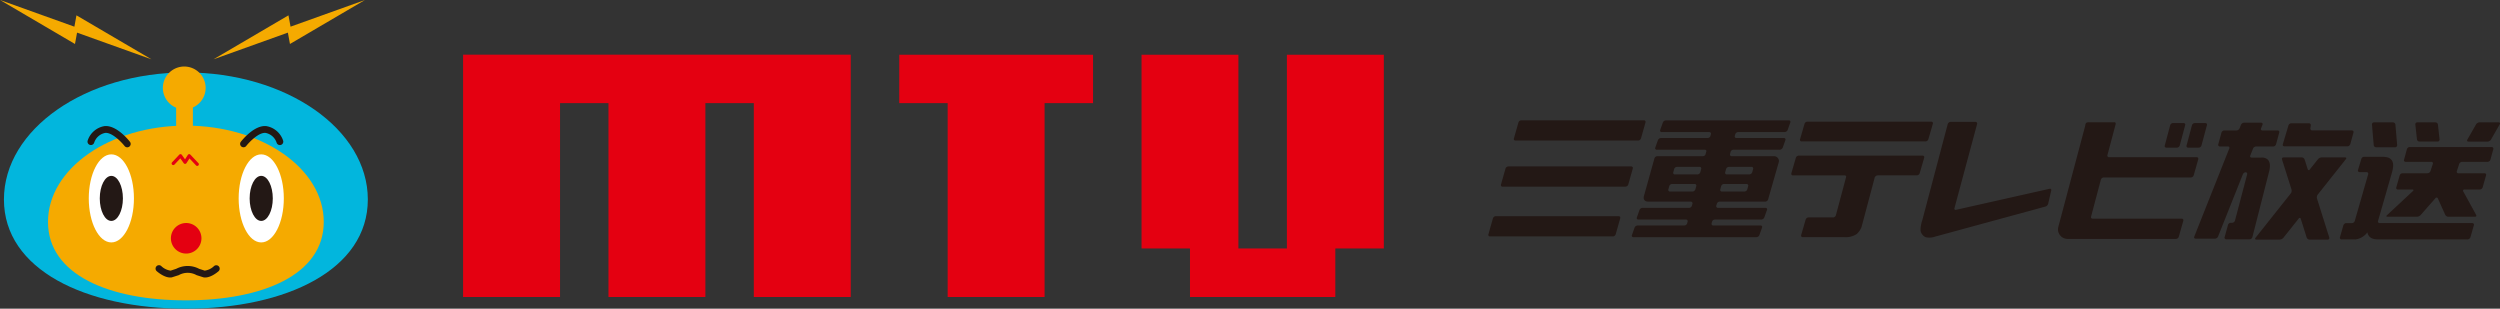
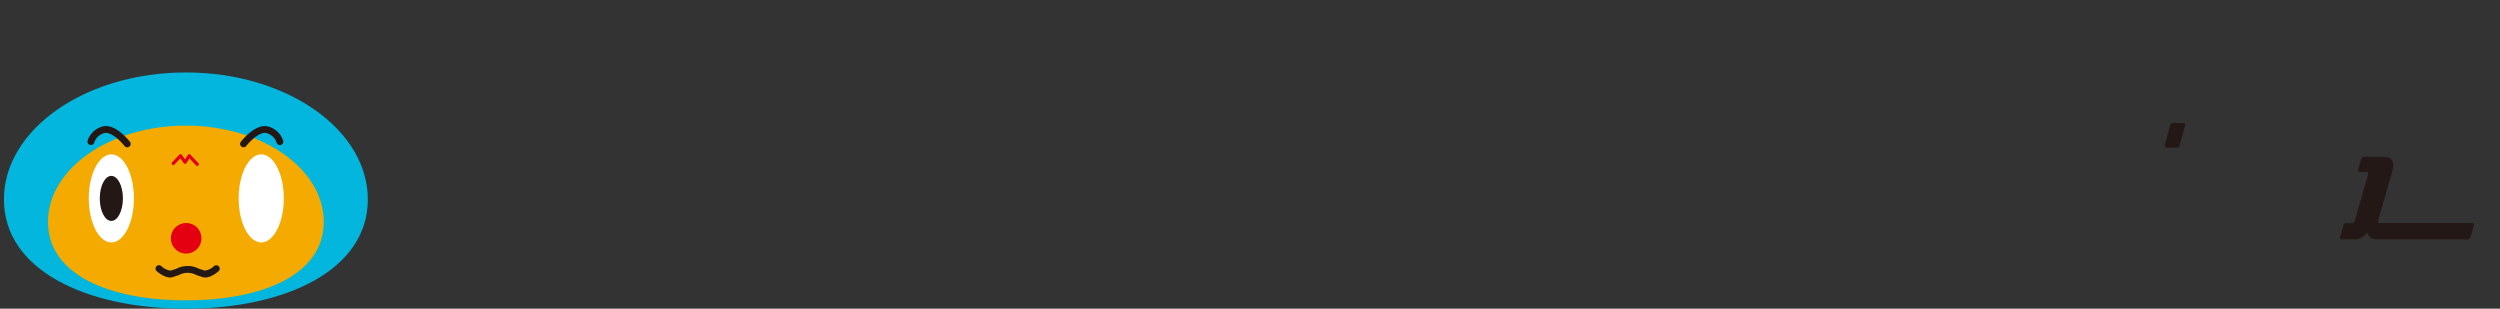
<svg xmlns="http://www.w3.org/2000/svg" width="452.948" height="55.925">
  <rect width="100%" height="100%" fill="#333333" stroke="none" />
  <path fill="#231815" d="M392.502 26.751h1.907a.565.565 0 0 0 .513-.387l.985-3.685a.287.287 0 0 0-.292-.386h-1.905a.569.569 0 0 0-.515.386l-.985 3.685a.288.288 0 0 0 .292.387Z" />
-   <path fill="#231815" d="M397.983 28.479h-15.865a.29.29 0 0 1-.293-.389l1.482-5.575a.484.484 0 0 0-.013-.263.251.251 0 0 0-.226-.1h-4.6a.748.748 0 0 0-.457.091c-.189.127-.215.544-.215.544l-4.86 18.279a1.735 1.735 0 0 0 1.662 2.221h19.637a.566.566 0 0 0 .514-.388l.821-2.895a.289.289 0 0 0-.293-.388h-16.168a.282.282 0 0 1-.253-.368l1.785-6.721a.569.569 0 0 1 .51-.376h-.005 15.795a.566.566 0 0 0 .513-.387l.82-2.894a.289.289 0 0 0-.291-.391ZM396.448 26.751h1.9a.57.57 0 0 0 .514-.387l.987-3.685a.288.288 0 0 0-.294-.386h-1.898a.568.568 0 0 0-.515.386l-.985 3.687a.289.289 0 0 0 .291.385ZM326.419 25.619h22.444a.568.568 0 0 0 .514-.387l.815-2.8a.288.288 0 0 0-.291-.389h-22.444a.566.566 0 0 0-.515.389l-.812 2.8a.286.286 0 0 0 .289.387ZM348.329 28.195h-22.442a.57.57 0 0 0-.517.389l-.813 2.805a.286.286 0 0 0 .292.388h9.355a.248.248 0 0 1 .275.295l-.008.028a.472.472 0 0 1-.015.05l-1.833 6.849a.559.559 0 0 1-.508.392h-4.453a.571.571 0 0 0-.515.388l-.812 2.8a.286.286 0 0 0 .291.388h7.531a3.63 3.63 0 0 0 2.25-.57 3.432 3.432 0 0 0 .863-1.262l2.4-9.01a.656.656 0 0 1 .549-.355h7.077a.567.567 0 0 0 .515-.388l.813-2.805a.288.288 0 0 0-.295-.382ZM371.338 34.205l-16.942 3.809c-.217.05-.347-.085-.289-.3l4.1-15.24a.3.3 0 0 0-.3-.39h-4.51a.56.56 0 0 0-.509.39l-4.611 17.434a5.447 5.447 0 0 0-.314 1.828 1.559 1.559 0 0 0 .969 1.252 3.164 3.164 0 0 0 1.689-.122l19.981-5.444a.756.756 0 0 0 .483-.5l.554-2.415a.233.233 0 0 0-.301-.302ZM274.583 25.466h22.214a.564.564 0 0 0 .513-.388l.82-2.893a.288.288 0 0 0-.291-.388h-22.216a.564.564 0 0 0-.513.388l-.822 2.893a.29.29 0 0 0 .295.388ZM295.534 30.153h-22.255a.566.566 0 0 0-.515.387l-.818 2.894a.288.288 0 0 0 .292.387h22.255a.572.572 0 0 0 .515-.387l.818-2.894a.288.288 0 0 0-.292-.387ZM293.257 39.166h-22.254a.568.568 0 0 0-.516.388l-.817 2.893a.288.288 0 0 0 .292.387h22.255a.565.565 0 0 0 .514-.387l.819-2.893a.288.288 0 0 0-.293-.388ZM324.104 21.811h-22.289a.612.612 0 0 0-.537.381l-.483 1.357a.267.267 0 0 0 .268.38h8.615a.294.294 0 0 1 .3.389l-.078.3a.554.554 0 0 1-.508.389h-8.469a.614.614 0 0 0-.539.382l-.484 1.355a.268.268 0 0 0 .27.379h8.659c.221 0 .37.124.33.273l-.161.588a.521.521 0 0 1-.493.316h-8.241a.565.565 0 0 0-.514.389l-1.911 6.855c-.143.517.092.986.8.986h7.693a.3.3 0 0 1 .3.392l-.093.349a.554.554 0 0 1-.508.388h-8.445a.611.611 0 0 0-.54.381l-.481 1.356a.266.266 0 0 0 .267.38h8.625a.3.3 0 0 1 .3.39l-.082.3a.556.556 0 0 1-.506.389h-8.478a.613.613 0 0 0-.539.381l-.482 1.355a.266.266 0 0 0 .265.381h22.29a.612.612 0 0 0 .539-.381l.481-1.355a.267.267 0 0 0-.268-.381h-8.57a.3.3 0 0 1-.3-.389l.08-.3a.557.557 0 0 1 .509-.39h8.422a.614.614 0 0 0 .538-.38l.483-1.356a.268.268 0 0 0-.271-.381h-8.611a.3.3 0 0 1-.3-.388l.1-.349a.553.553 0 0 1 .505-.392h8.265a.57.57 0 0 0 .516-.385l1.959-6.857a.89.89 0 0 0-.943-.988h-7.61a.294.294 0 0 1-.3-.39l.1-.395a.556.556 0 0 1 .506-.392h8.4a.615.615 0 0 0 .539-.379l.482-1.355a.268.268 0 0 0-.268-.382h-8.591a.293.293 0 0 1-.3-.389l.079-.3a.554.554 0 0 1 .508-.389h8.442a.616.616 0 0 0 .539-.38l.481-1.357a.266.266 0 0 0-.262-.381Zm-16.778 11.912-.162.586a.566.566 0 0 1-.512.391h-4.084a.293.293 0 0 1-.295-.391l.161-.586a.561.561 0 0 1 .511-.387h4.084a.292.292 0 0 1 .297.387Zm.893-3.1-.161.586a.562.562 0 0 1-.513.389h-4.088a.29.29 0 0 1-.294-.389l.161-.586a.558.558 0 0 1 .51-.388h4.085a.291.291 0 0 1 .3.385Zm8.513 3.1-.16.586a.565.565 0 0 1-.512.391h-4.085a.292.292 0 0 1-.295-.391l.159-.586a.563.563 0 0 1 .512-.387h4.086a.289.289 0 0 1 .295.387Zm.6-3.491a.29.29 0 0 1 .295.388l-.159.586a.561.561 0 0 1-.511.389h-4.085a.292.292 0 0 1-.3-.389l.163-.586a.559.559 0 0 1 .511-.388ZM409.588 28.559h-1.631a.253.253 0 0 1-.253-.375l.5-1.272a.644.644 0 0 1 .551-.376h3.106a.552.552 0 0 0 .508-.389l.581-2.123a.293.293 0 0 0-.3-.388h-2.743a.256.256 0 0 1-.253-.375l.261-.658a.254.254 0 0 0-.253-.374h-3.09a.637.637 0 0 0-.55.374l-.261.658a.652.652 0 0 1-.556.375h-2.21a.558.558 0 0 0-.511.388l-.578 2.123a.291.291 0 0 0 .3.389h1.438a.254.254 0 0 1 .252.376l-6.339 15.954a.254.254 0 0 0 .254.375h3.5a.639.639 0 0 0 .551-.375l4.495-11.279a.611.611 0 0 1 .513-.376.284.284 0 0 1 .261.392l-2.2 8.367a.555.555 0 0 1-.505.391h-.253a.564.564 0 0 0-.511.39l-.607 2.218a.29.29 0 0 0 .3.389h4.23a.546.546 0 0 0 .5-.39l3.041-11.932c.701-2.831-1.538-2.477-1.538-2.477ZM413.889 26.51h11.423a.561.561 0 0 0 .51-.389l.577-2.1a.292.292 0 0 0-.295-.39h-7.164a.337.337 0 0 1-.345-.4l.074-.5a.343.343 0 0 0-.347-.4h-3.181a.576.576 0 0 0-.518.387l-1.021 3.4a.283.283 0 0 0 .287.392ZM419.79 35.966a.849.849 0 0 1 .127-.7l5.111-6.433c.138-.175.071-.315-.154-.315h-4.243a.942.942 0 0 0-.655.315l-1.5 1.884c-.139.173-.3.145-.372-.069l-.551-1.746a.59.59 0 0 0-.526-.384h-3.289a.279.279 0 0 0-.282.384l1.718 5.434a.852.852 0 0 1-.128.7l-6.4 8.054c-.136.172-.069.315.153.315h4.245a.945.945 0 0 0 .653-.315l2.784-3.5c.139-.176.307-.143.373.069l1.065 3.364a.584.584 0 0 0 .526.386h3.288a.279.279 0 0 0 .28-.386ZM430.504 26.682h3.442a.367.367 0 0 0 .369-.4l-.316-3.712a.45.45 0 0 0-.436-.4h-3.442a.361.361 0 0 0-.367.4l.314 3.712a.442.442 0 0 0 .436.4ZM437.903 25.248a.461.461 0 0 0 .447.4h3.288a.354.354 0 0 0 .358-.4l-.294-2.682a.465.465 0 0 0-.446-.4h-3.289a.353.353 0 0 0-.358.4ZM452.7 22.166h-3.481a.772.772 0 0 0-.6.353l-1.591 2.782c-.109.193-.019.351.2.351h3.481a.767.767 0 0 0 .6-.351l1.59-2.782c.113-.196.02-.353-.199-.353ZM451.436 26.642h-14.848a.557.557 0 0 0-.507.39l-.517 1.9a.293.293 0 0 0 .3.39h4.63a.276.276 0 0 1 .278.384l-.425 1.3a.592.592 0 0 1-.529.382h-4.528a.566.566 0 0 0-.516.388l-.619 2.171a.288.288 0 0 0 .292.387h2.619c.224 0 .274.125.11.274l-4.712 4.388c-.164.151-.114.275.107.275h5.317a1.023 1.023 0 0 0 .671-.3l2.7-3.069a.242.242 0 0 1 .434.064l1.327 2.939a.681.681 0 0 0 .57.368h4.82c.221 0 .315-.157.208-.353l-2.319-4.231a.22.22 0 0 1 .211-.353h2.78a.57.57 0 0 0 .514-.387l.618-2.171a.287.287 0 0 0-.291-.388h-4.726a.274.274 0 0 1-.277-.382l.424-1.3a.593.593 0 0 1 .529-.384h4.624a.556.556 0 0 0 .508-.39l.519-1.9a.3.3 0 0 0-.296-.392Z" />
  <path fill="#231815" d="M447.919 40.42h-16.776a.287.287 0 0 1-.291-.388l2.535-8.826c.812-2.837-1.037-2.8-2.015-2.8h-3.032a.573.573 0 0 0-.518.385l-.6 2.008a.282.282 0 0 0 .286.385h1.261a.289.289 0 0 1 .293.388l-2.429 8.465a.571.571 0 0 1-.515.388h-1.031a.563.563 0 0 0-.515.389l-.62 2.17a.287.287 0 0 0 .291.387h2.556a3.184 3.184 0 0 0 2.111-1.259l.008-.016c.267 1.331 1.575 1.275 2.127 1.275h16.034a.564.564 0 0 0 .513-.387l.621-2.17a.288.288 0 0 0-.294-.394Z" />
  <path fill="#02b6dd" d="M66.643 36.14c0 12.71-14.758 19.785-32.964 19.785S.713 48.85.713 36.14s14.76-23.014 32.966-23.014S66.643 23.432 66.643 36.14Z" />
-   <path fill="#f5aa00" d="M31.913 17.709h3.034v6.909h-3.034z" />
  <path fill="#f5aa00" d="M58.657 40.202c0 9.63-11.184 14.214-24.982 14.214S8.697 49.832 8.697 40.202s11.184-17.443 24.982-17.443 24.978 7.807 24.978 17.443Z" />
  <path fill="#fff" d="M24.267 35.946c0 4.4-1.831 7.977-4.093 7.977s-4.091-3.575-4.091-7.977 1.83-7.979 4.091-7.979 4.093 3.575 4.093 7.979Z" />
  <path fill="#231815" d="M22.269 35.946c0 2.254-.938 4.083-2.1 4.083s-2.093-1.829-2.093-4.083.943-4.08 2.098-4.08 2.095 1.823 2.095 4.08Z" />
  <path fill="#fff" d="M51.422 35.946c0 4.4-1.83 7.977-4.092 7.977s-4.091-3.575-4.091-7.977 1.83-7.979 4.091-7.979 4.092 3.575 4.092 7.979Z" />
-   <path fill="#231815" d="M49.424 35.946c0 2.254-.938 4.083-2.094 4.083s-2.1-1.829-2.1-4.083.938-4.084 2.1-4.084 2.094 1.827 2.094 4.084Z" />
  <path fill="#e40011" d="M36.498 43.176a2.767 2.767 0 1 1-2.768-2.769 2.767 2.767 0 0 1 2.768 2.769Z" />
  <path fill="#231815" d="M38.799 48.191a3.046 3.046 0 0 1-1.71.843l-1.017-.333a4.454 4.454 0 0 0-4.141 0l-1.017.334a3.046 3.046 0 0 1-1.71-.843.619.619 0 0 0-.818.929c.254.224 1.576 1.327 2.731 1.135l1.273-.406a3.293 3.293 0 0 1 3.222 0l1.274.406c1.156.192 2.478-.911 2.732-1.135a.62.62 0 0 0-.819-.929Z" />
  <path fill="#e40011" d="M34.257 27.93a.3.3 0 0 0-.223.135s-.292.455-.512.8l-.582-.813a.3.3 0 0 0-.457-.031l-1.334 1.419a.3.3 0 0 0 .432.407l1.087-1.156.625.876a.3.3 0 0 0 .249.125.3.3 0 0 0 .243-.137s.327-.512.544-.849l1.156 1.227a.3.3 0 1 0 .432-.408l-1.417-1.5a.3.3 0 0 0-.243-.095Z" />
  <path fill="#231815" d="M43.62 25.705a.619.619 0 0 0 .976.76c.517-.663 2.275-2.523 3.53-2.383a2.635 2.635 0 0 1 1.993 1.773.618.618 0 0 0 1.178-.377 3.881 3.881 0 0 0-3.034-2.627c-2.169-.24-4.396 2.536-4.643 2.854ZM18.913 22.851a3.865 3.865 0 0 0-3.031 2.629.618.618 0 0 0 1.178.374 2.624 2.624 0 0 1 1.99-1.772c1.253-.14 3.012 1.72 3.529 2.383a.619.619 0 0 0 .976-.761c-.247-.317-2.475-3.093-4.642-2.853Z" />
-   <path fill="#f5aa00" d="M37.257 15.929a3.874 3.874 0 1 1-3.874-3.877 3.875 3.875 0 0 1 3.874 3.877ZM66.122 0 52.641 4.833l-.377-2.055-13.584 7.968 13.477-4.834.377 2.055ZM0 0l13.477 4.833.374-2.055 13.59 7.968-13.479-4.833-.377 2.055Z" />
-   <path fill="#e40011" d="M83.903 53.81V9.91h70.234v43.9h-17.562V18.684h-8.773V53.81H110.24V18.684h-8.773V53.81ZM162.928 9.913h35.108v8.771h-8.779V53.81h-17.56V18.684h-8.773ZM206.825 9.913h17.548v35.106h8.784V9.913h17.565v35.106h-8.791v8.791H215.6v-8.791h-8.775Z" />
</svg>